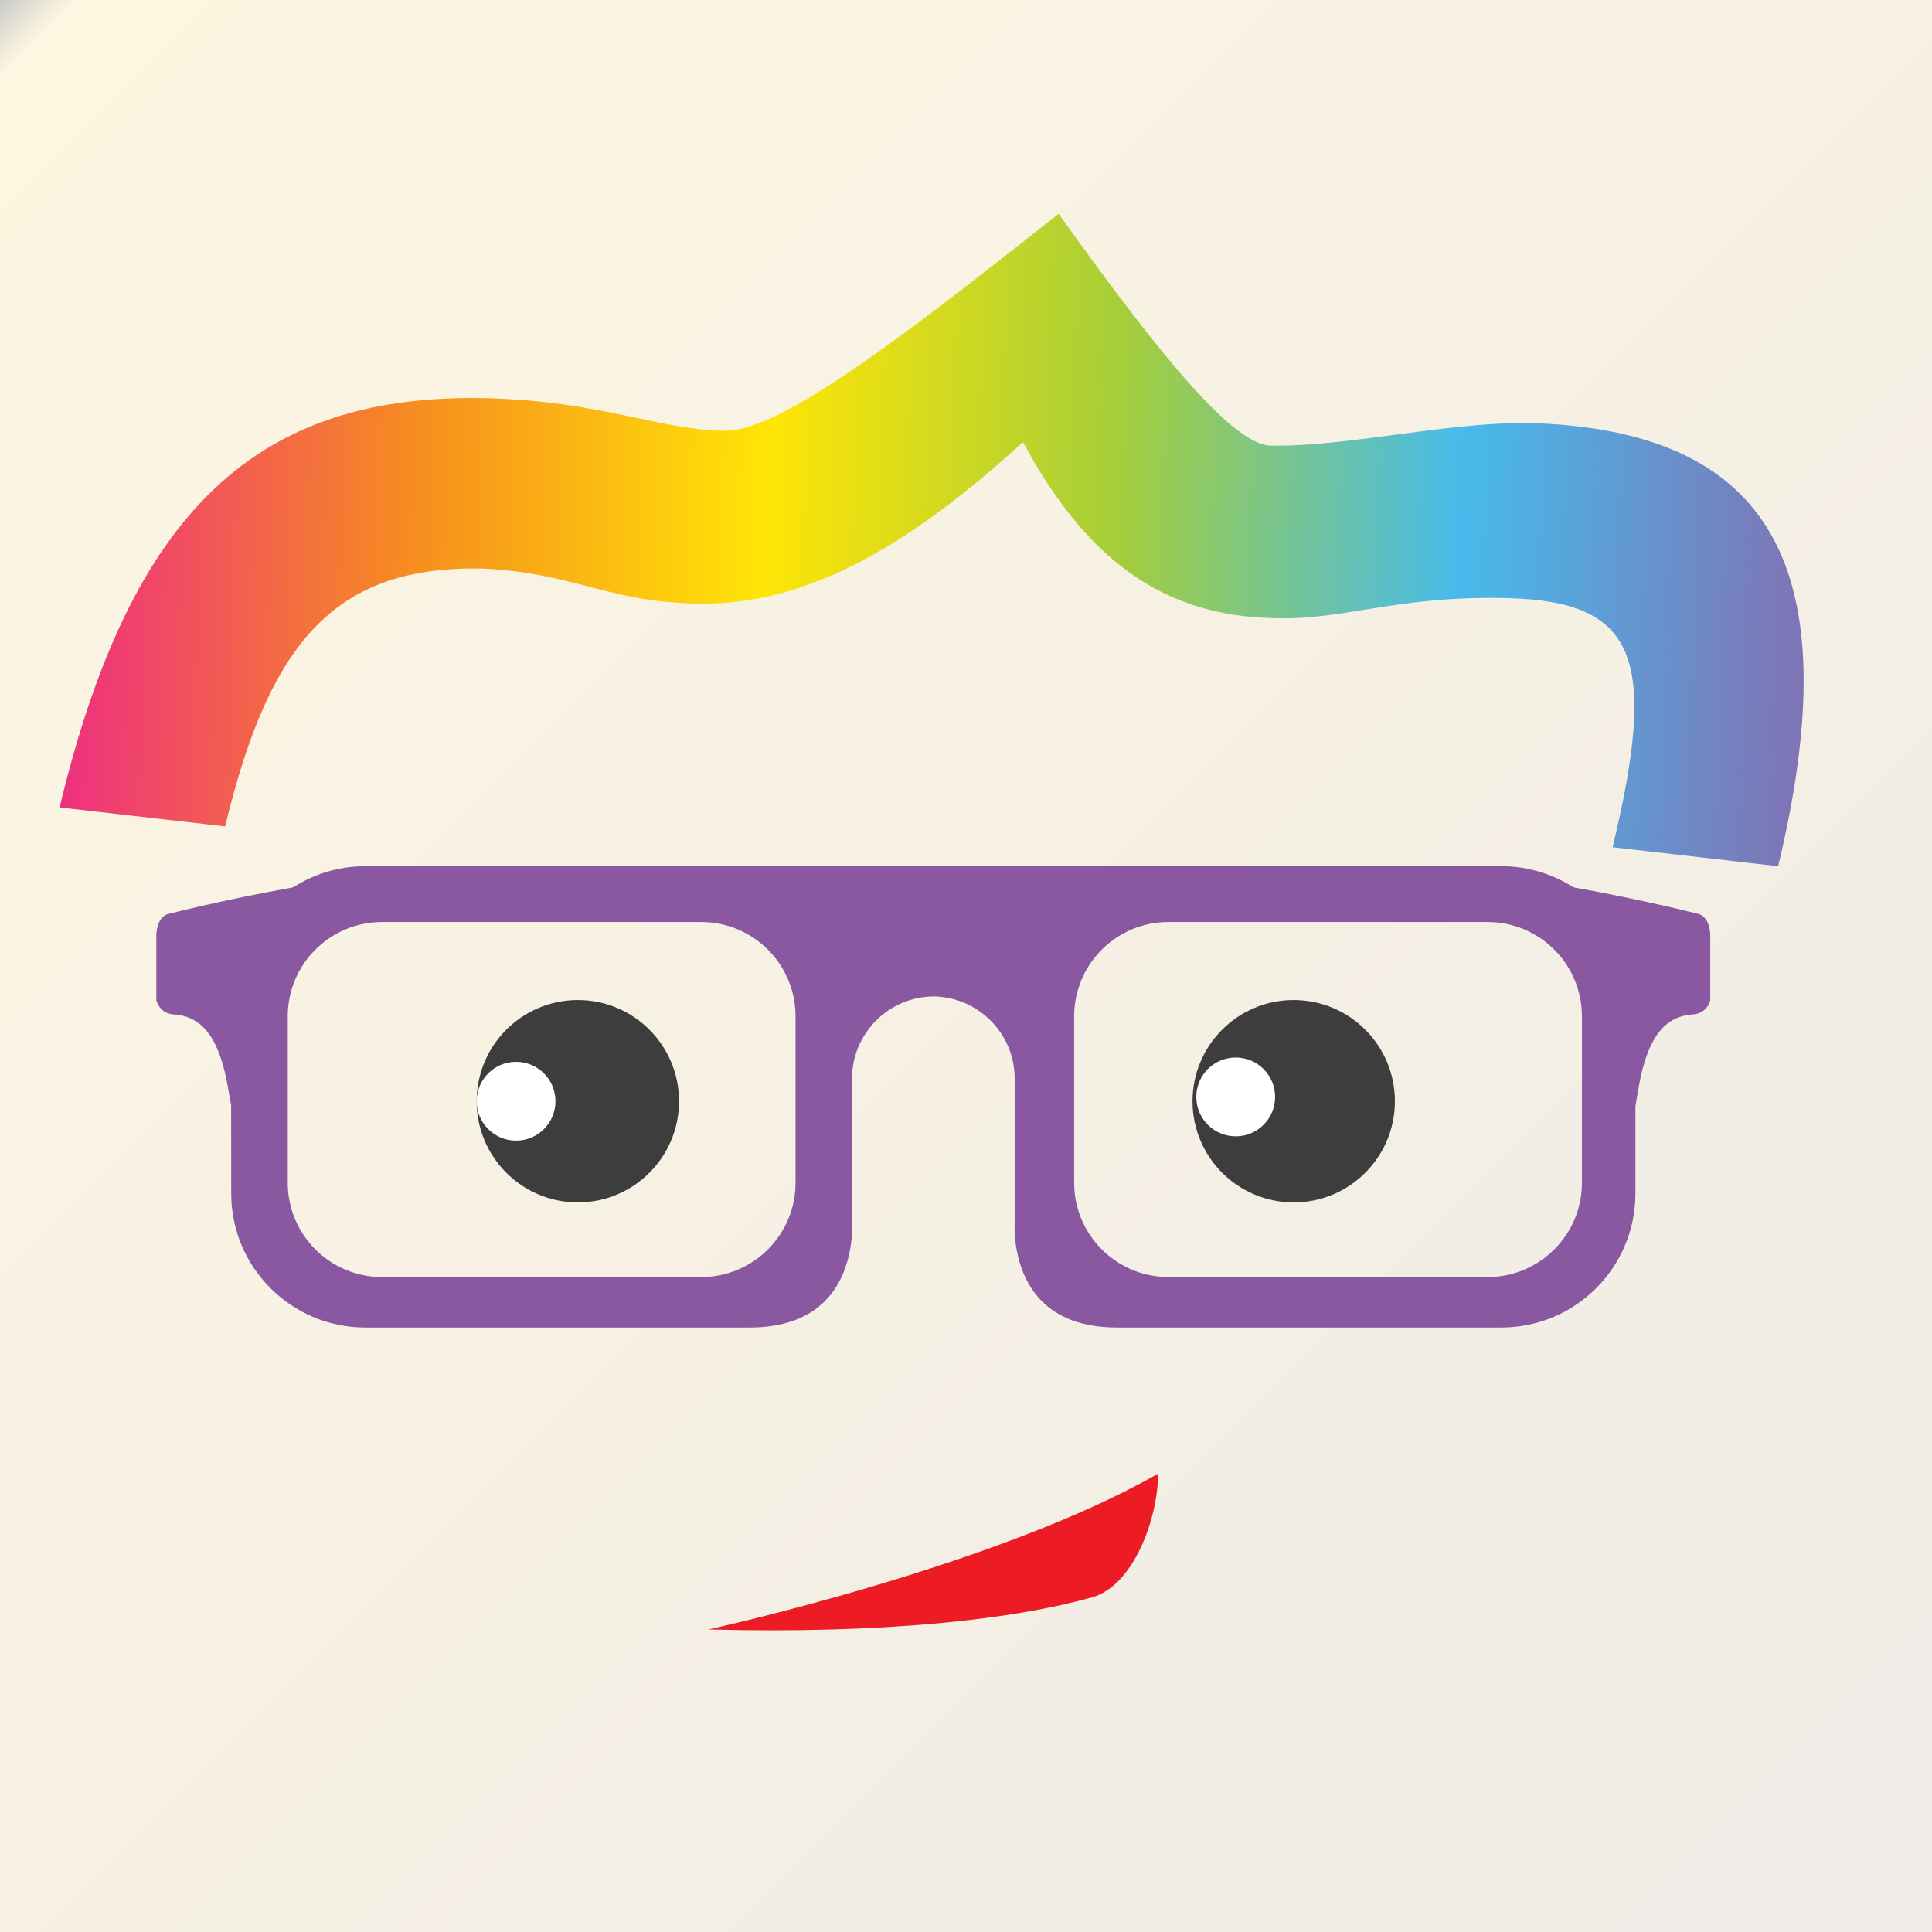
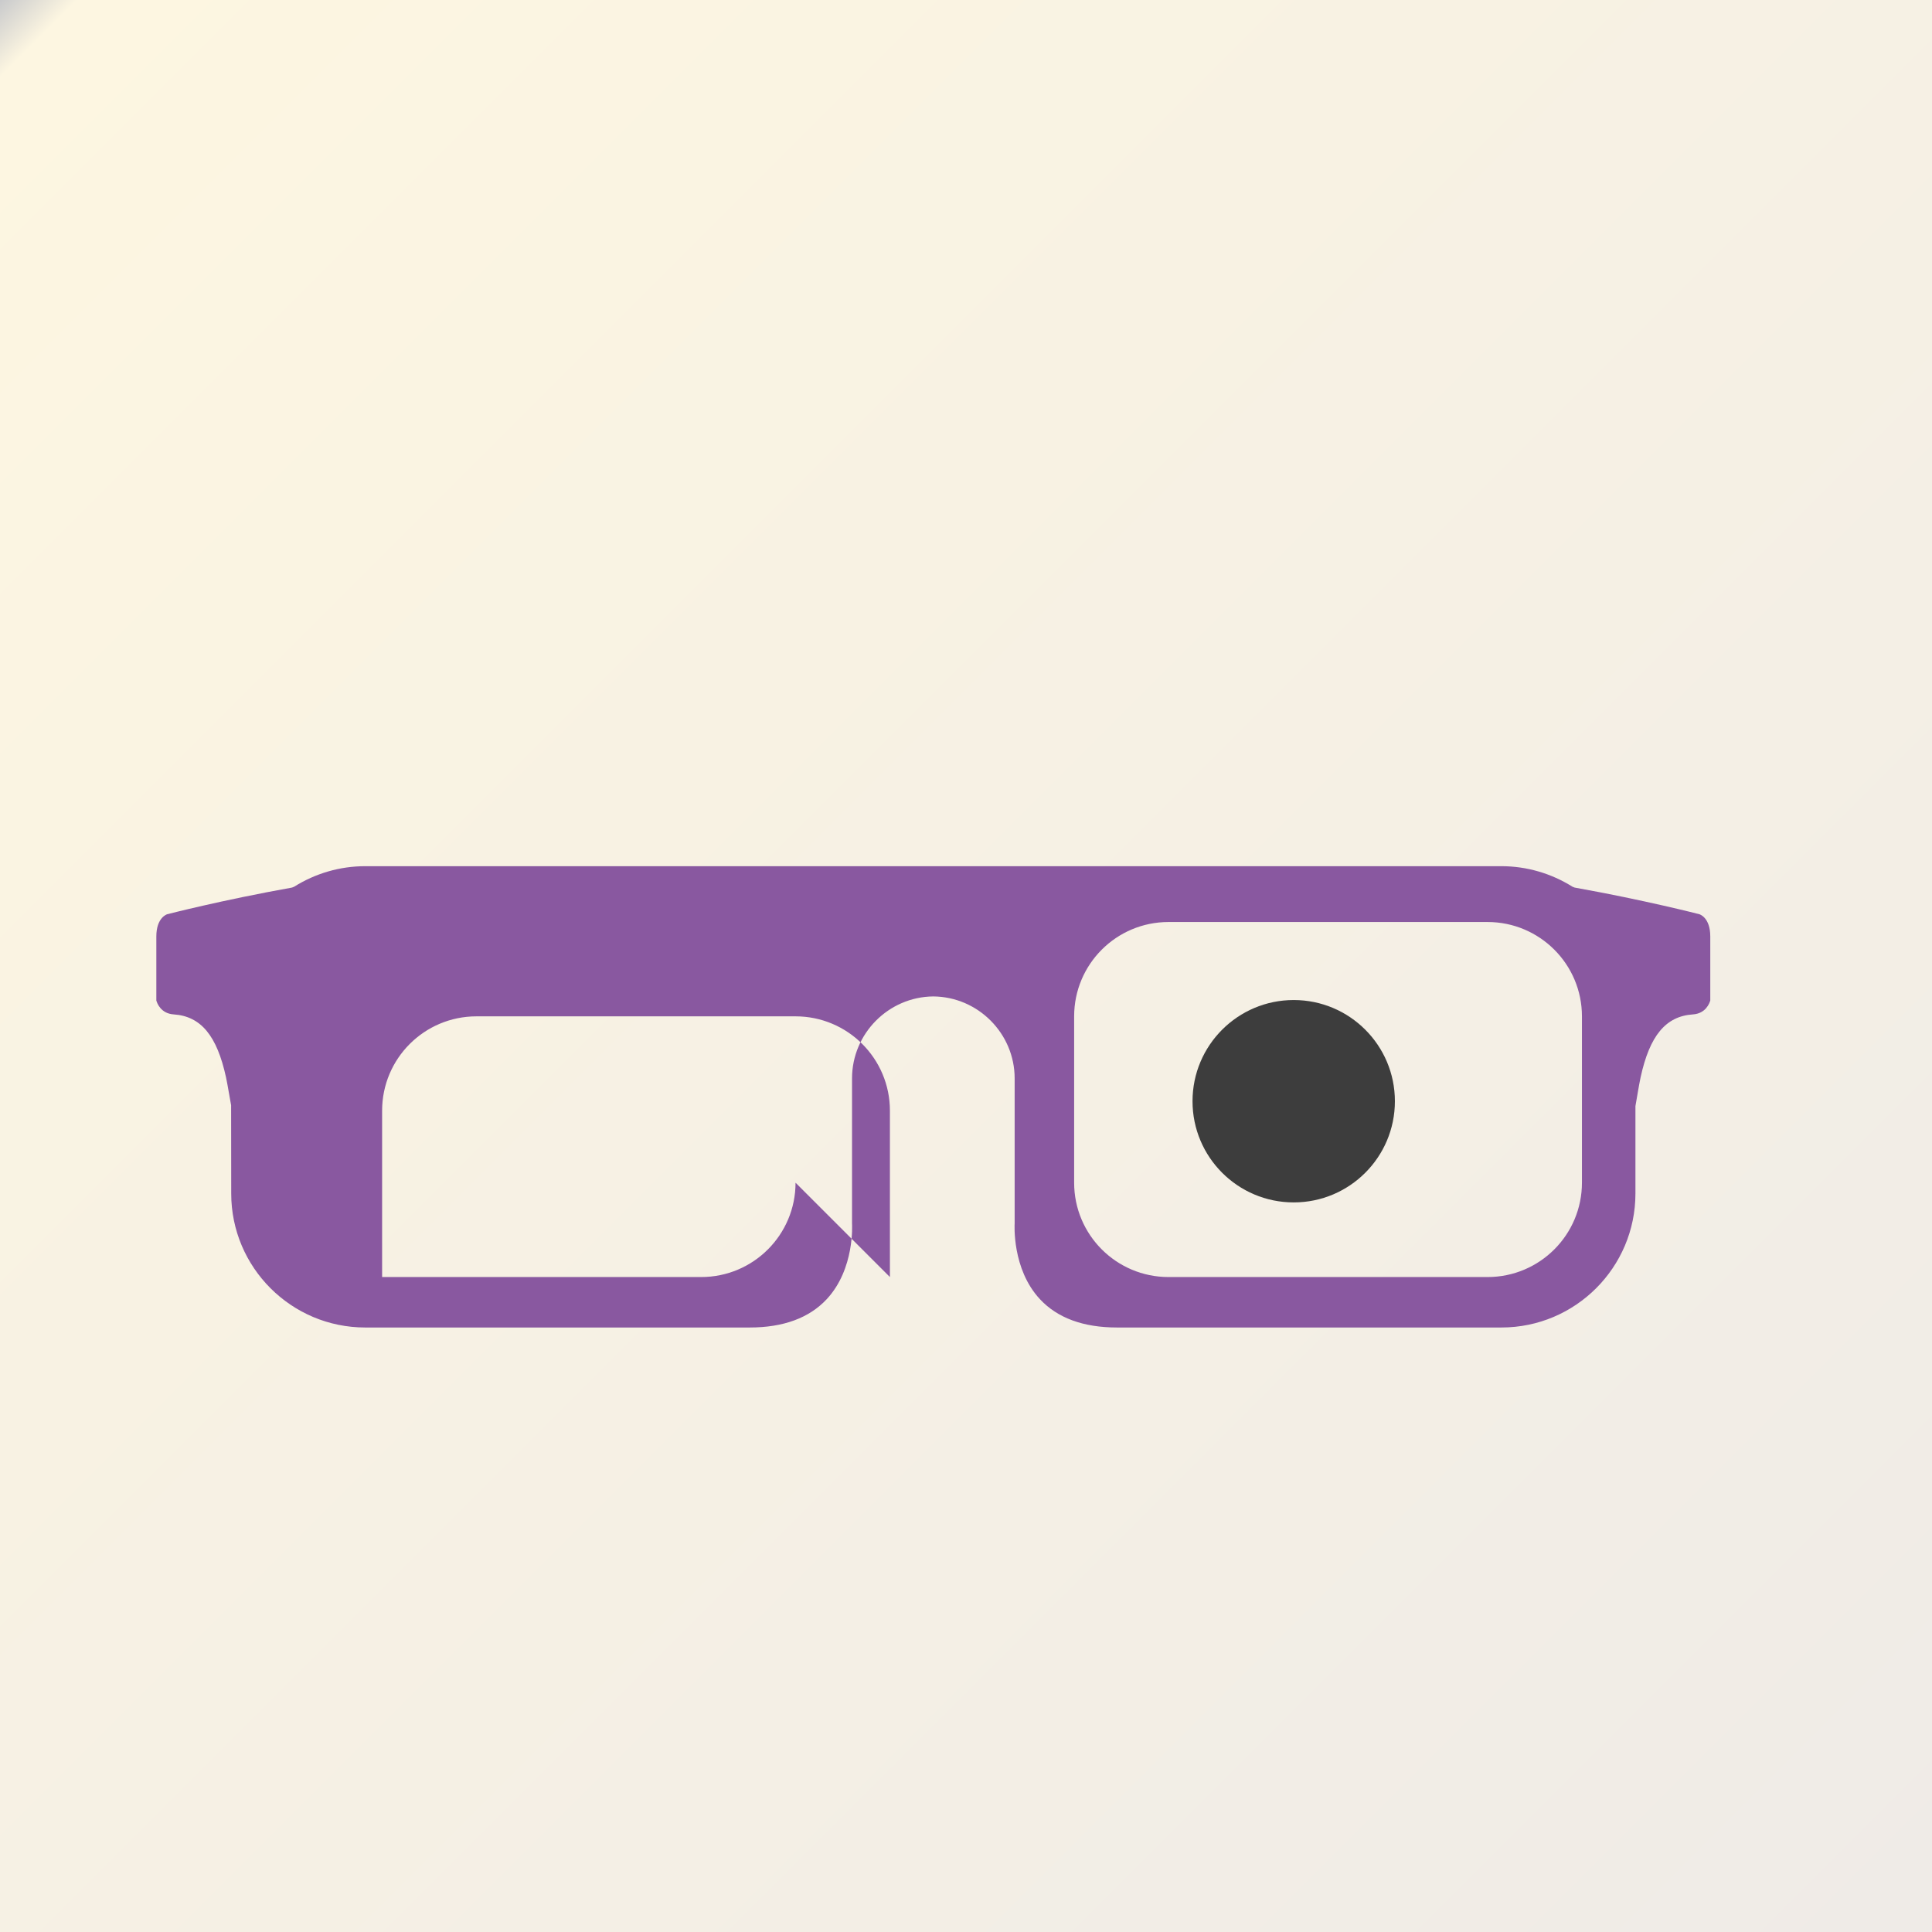
<svg xmlns="http://www.w3.org/2000/svg" viewBox="0 0 547.22 547.22">
  <rect x="0" y="0" width="547.22" height="547.22" fill="#333333" stroke="none" />
  <defs>
    <style>.cls-1{fill:url(#linear-gradient);}.cls-2{fill:#8958a0;}.cls-3{fill:#ed1c24;}.cls-4{fill:#3d3d3d;}.cls-5{fill:#fff;}.cls-6{fill:url(#Rainbow_Gradient);}</style>
    <linearGradient id="linear-gradient" x1="0" y1="0" x2="547.22" y2="547.22" gradientUnits="userSpaceOnUse">
      <stop offset="0" stop-color="#c9cacc" />
      <stop offset=".02" stop-color="#fdf6e1" />
      <stop offset="1" stop-color="#efebe7" />
    </linearGradient>
    <linearGradient id="Rainbow_Gradient" x1="19.57" y1="150.14" x2="512.17" y2="150.14" gradientTransform="translate(5.21 -8.79) rotate(1.91)" gradientUnits="userSpaceOnUse">
      <stop offset="0" stop-color="#ee3080" />
      <stop offset=".2" stop-color="#f78e1e" />
      <stop offset=".4" stop-color="#ffe506" />
      <stop offset=".6" stop-color="#a6ce39" />
      <stop offset=".8" stop-color="#46bbeb" />
      <stop offset="1" stop-color="#8073b5" />
    </linearGradient>
  </defs>
  <g id="Layer_3">
    <rect class="cls-1" width="547.22" height="547.22" />
  </g>
  <g id="Layer_1">
-     <path class="cls-3" d="M309.32,452.42c11.91-3.34,18.7-22.66,18.7-35.03-45.81,26.28-127.34,44.13-127.34,44.13,49.89,1.31,86.23-2.82,108.64-9.1Z" />
-     <path class="cls-2" d="M463.21,313.36c.29-1.67.51-2.96.71-4.13.27-1.54.51-2.92.76-4.07,2.57-11.83,7.13-17.33,14.82-17.84,3.64-.24,4.7-3.17,4.92-3.94v-18.13c0-5.34-2.96-6.26-3.08-6.3-.14-.04-15.33-3.97-35.36-7.56l-.58-.23c-6.06-3.8-13.02-5.82-20.12-5.82H103.42c-7.1,0-14.05,2.01-20.12,5.82l-.58.23c-20.03,3.59-35.23,7.53-35.37,7.56-.11.04-3.07.97-3.07,6.3v18.13c.21.76,1.27,3.7,4.92,3.94,7.69.51,12.25,6,14.82,17.84.25,1.15.49,2.52.76,4.07.2,1.18.42,2.46.68,3.82l.03,25.02c0,20.91,17.02,37.93,37.94,37.93h108.93c9.51,0,16.84-2.7,21.8-8.02,7.98-8.57,7.18-21.25,7.17-21.38v-41.16c0-12.68,10.33-23.1,23.02-23.21,12.71.11,23.04,10.53,23.04,23.21v41.04c-.01.24-.82,12.93,7.16,21.5,4.96,5.32,12.28,8.02,21.8,8.02h108.93c20.92,0,37.94-17.02,37.94-37.93v-24.71ZM225.33,334.99c0,14.76-11.96,26.72-26.73,26.72h-90.37c-14.76,0-26.73-11.96-26.73-26.72v-47.12c0-14.76,11.96-26.72,26.73-26.72h90.37c14.76,0,26.73,11.96,26.73,26.72v47.12ZM448.07,334.99c0,14.76-11.97,26.72-26.73,26.72h-90.37c-14.76,0-26.73-11.96-26.73-26.72v-47.12c0-14.76,11.97-26.72,26.73-26.72h90.37c14.75,0,26.73,11.96,26.73,26.72v47.12Z" />
-     <path class="cls-6" d="M456.77,239.96c12.85-53.65,6.75-69.52-29.48-70.54-31.76-.86-46.56,6.41-66.64,5.65-30.91-.65-52.84-16.26-70.9-49.85-37.47,34.25-65.6,46.42-92.9,45.73-25.07-.6-34.39-8.69-60.21-9.92-40.79-.76-60.02,19.39-72.87,73.04l-46.89-5.38c20.2-84.31,56.08-117.59,121.41-115.89,31.76.85,48.73,8.97,66.68,9.22,15.19.49,48.19-24.48,94.87-61.47,31.01,43.45,49.71,65.03,59.91,65.68,21.99.31,48.36-6.42,72.68-6.45,69.37,1.76,91.52,40.83,71.22,125.57l-46.89-5.38Z" />
+     <path class="cls-2" d="M463.21,313.36c.29-1.67.51-2.96.71-4.13.27-1.54.51-2.92.76-4.07,2.57-11.83,7.13-17.33,14.82-17.84,3.64-.24,4.7-3.17,4.92-3.94v-18.13c0-5.34-2.96-6.26-3.08-6.3-.14-.04-15.33-3.97-35.36-7.56l-.58-.23c-6.06-3.8-13.02-5.82-20.12-5.82H103.42c-7.1,0-14.05,2.01-20.12,5.82l-.58.23c-20.03,3.59-35.23,7.53-35.37,7.56-.11.04-3.07.97-3.07,6.3v18.13c.21.76,1.27,3.7,4.92,3.94,7.69.51,12.25,6,14.82,17.84.25,1.15.49,2.52.76,4.07.2,1.18.42,2.46.68,3.82l.03,25.02c0,20.91,17.02,37.93,37.94,37.93h108.93c9.51,0,16.84-2.7,21.8-8.02,7.98-8.57,7.18-21.25,7.17-21.38v-41.16c0-12.68,10.33-23.1,23.02-23.21,12.71.11,23.04,10.53,23.04,23.21v41.04c-.01.24-.82,12.93,7.16,21.5,4.96,5.32,12.28,8.02,21.8,8.02h108.93c20.92,0,37.94-17.02,37.94-37.93v-24.71ZM225.33,334.99c0,14.76-11.96,26.72-26.73,26.72h-90.37v-47.12c0-14.76,11.96-26.72,26.73-26.72h90.37c14.76,0,26.73,11.96,26.73,26.72v47.12ZM448.07,334.99c0,14.76-11.97,26.72-26.73,26.72h-90.37c-14.76,0-26.73-11.96-26.73-26.72v-47.12c0-14.76,11.97-26.72,26.73-26.72h90.37c14.75,0,26.73,11.96,26.73,26.72v47.12Z" />
  </g>
  <g id="Layer_2">
-     <circle class="cls-4" cx="163.67" cy="311.91" r="28.66" />
-     <circle class="cls-5" cx="146.17" cy="311.91" r="11.16" />
    <circle class="cls-4" cx="366.43" cy="311.91" r="28.66" />
-     <circle class="cls-5" cx="350" cy="310.69" r="11.16" />
  </g>
</svg>